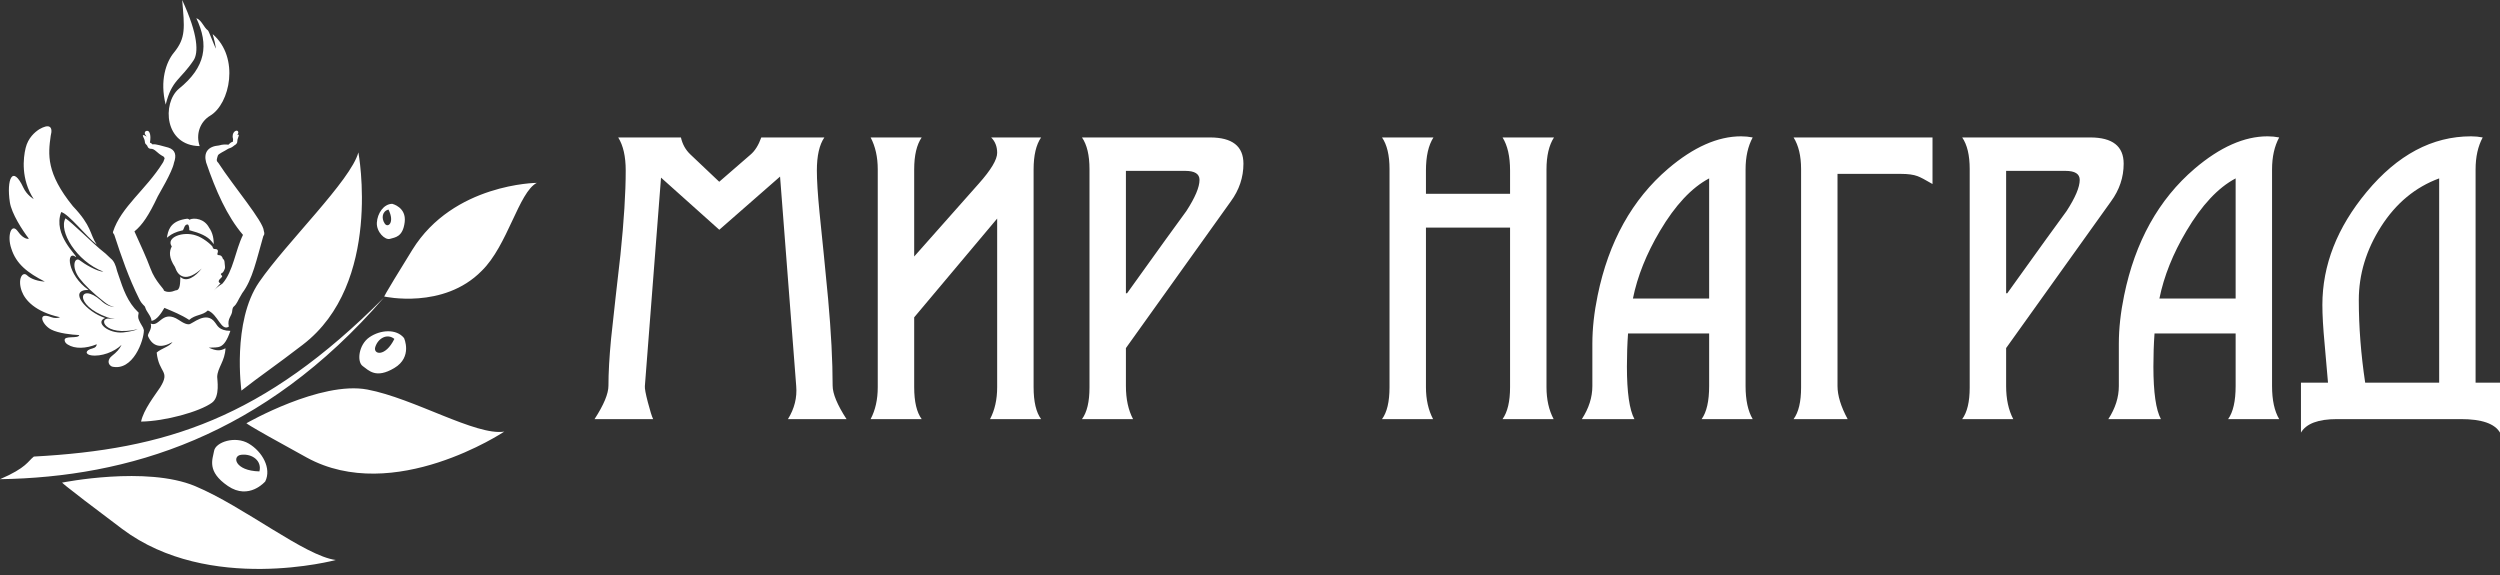
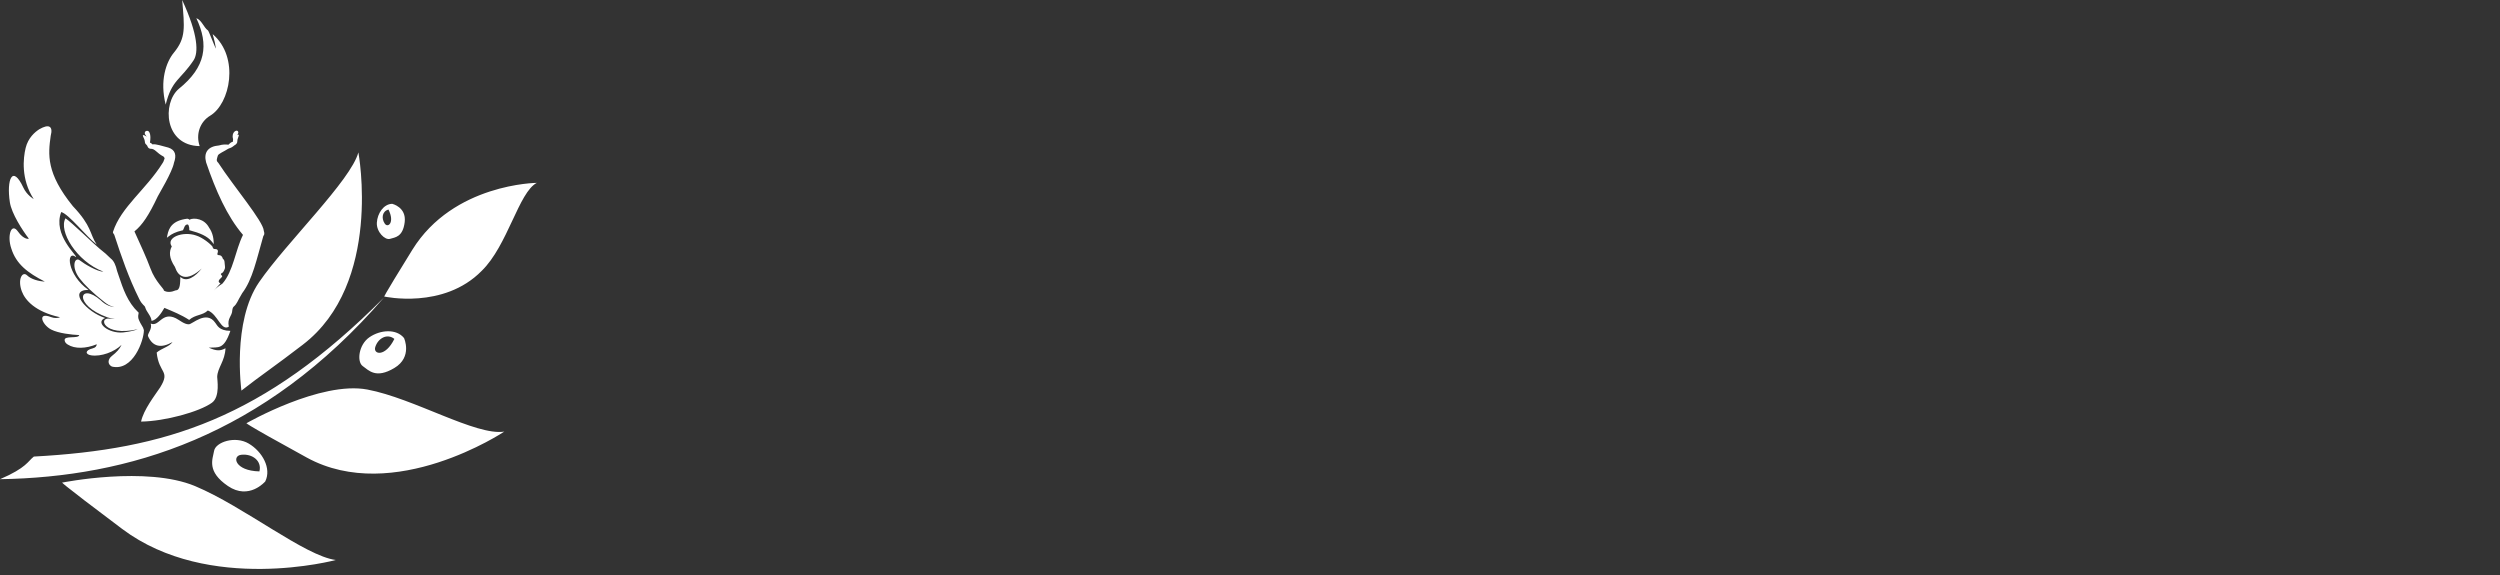
<svg xmlns="http://www.w3.org/2000/svg" width="200" height="46" viewBox="0 0 200 46" fill="none">
  <rect x="0" y="0" width="200" height="46" fill="#333333" stroke="none" />
-   <path d="M67.722 33.528H63.036C63.556 32.687 63.776 31.805 63.697 30.884L62.405 14.126L57.543 18.381L52.882 14.21L51.59 30.884C51.57 31.064 51.65 31.5 51.831 32.191C52.011 32.882 52.151 33.328 52.251 33.528H47.564C48.306 32.386 48.676 31.494 48.676 30.854C48.676 29.832 48.745 28.581 48.886 27.099C49.127 24.855 49.377 22.612 49.637 20.369C49.917 17.665 50.057 15.422 50.057 13.64C50.057 12.518 49.858 11.636 49.456 10.996H54.474C54.594 11.537 54.844 11.987 55.224 12.348L57.538 14.541L60.032 12.379C60.392 12.078 60.682 11.617 60.903 10.996H65.95C65.549 11.577 65.349 12.458 65.349 13.64C65.349 14.421 65.418 15.533 65.559 16.975C65.799 19.277 66.029 21.591 66.249 23.913C66.49 26.578 66.611 28.891 66.611 30.854C66.611 31.494 66.981 32.386 67.722 33.528ZM70.22 13.55C70.22 12.569 70.03 11.717 69.65 10.996H73.735C73.335 11.577 73.135 12.428 73.135 13.55V20.52L78.302 14.691C79.284 13.589 79.773 12.768 79.773 12.228C79.773 11.727 79.613 11.316 79.293 10.996H83.288C82.888 11.577 82.688 12.428 82.688 13.55V30.974C82.688 32.136 82.888 32.986 83.288 33.528H79.203C79.584 32.806 79.773 31.956 79.773 30.974V17.485L73.135 25.386V30.974C73.135 32.136 73.335 32.986 73.735 33.528H69.65C70.03 32.806 70.22 31.956 70.22 30.974V13.55ZM86.558 10.996H96.802C98.585 10.996 99.475 11.697 99.475 13.095C99.475 14.191 99.135 15.197 98.46 16.118L90.073 27.845V30.884C90.073 31.925 90.263 32.806 90.644 33.528H86.558C86.958 32.986 87.159 32.145 87.159 31.004V13.52C87.159 12.418 86.958 11.577 86.558 10.996ZM90.073 13.67V23.463H90.163L93.227 19.198C93.787 18.436 94.349 17.665 94.909 16.884C95.61 15.803 95.961 14.972 95.961 14.391C95.961 13.911 95.581 13.67 94.82 13.67H90.073ZM120.204 10.996H124.32C123.919 11.617 123.719 12.469 123.719 13.55V30.974C123.719 31.956 123.909 32.806 124.29 33.528H120.204C120.605 32.967 120.805 32.115 120.805 30.974V18.206H114.076V30.974C114.076 31.956 114.266 32.806 114.646 33.528H110.561C110.961 32.986 111.162 32.136 111.162 30.974V13.52C111.162 12.418 110.961 11.577 110.561 10.996H114.677C114.276 11.617 114.076 12.498 114.076 13.64V15.502H120.805V13.64C120.805 12.518 120.605 11.636 120.204 10.996ZM140.216 33.528H136.131C136.531 32.967 136.732 32.086 136.732 30.884V26.678H130.243C130.183 27.518 130.153 28.4 130.153 29.322C130.153 31.384 130.353 32.786 130.753 33.528H126.548C127.108 32.666 127.389 31.785 127.389 30.884V27.489C127.389 26.288 127.529 25.006 127.81 23.643C128.69 19.338 130.573 15.953 133.457 13.489C135.48 11.768 137.423 10.906 139.285 10.906C139.605 10.906 139.916 10.937 140.216 10.996C139.836 11.697 139.646 12.548 139.646 13.55V30.884C139.646 32.005 139.836 32.886 140.216 33.528ZM130.633 23.884H136.732V14.271C135.33 15.012 134.018 16.413 132.796 18.477C131.715 20.299 130.994 22.102 130.633 23.884ZM144.087 13.52C144.087 12.479 143.886 11.636 143.486 10.996H154.601V14.722C154.021 14.381 153.62 14.17 153.4 14.091C153.079 13.97 152.638 13.911 152.078 13.911H147.001V30.884C147.001 31.645 147.271 32.526 147.812 33.528H143.486C143.886 32.986 144.087 32.145 144.087 31.004V13.52ZM156.975 10.996H167.219C169.001 10.996 169.893 11.697 169.893 13.095C169.893 14.191 169.552 15.197 168.876 16.118L160.49 27.845V30.884C160.49 31.925 160.68 32.806 161.06 33.528H156.975C157.375 32.986 157.576 32.145 157.576 31.004V13.52C157.576 12.418 157.375 11.577 156.975 10.996ZM160.49 13.67V23.463H160.58L163.644 19.198C164.205 18.436 164.766 17.665 165.327 16.884C166.027 15.803 166.378 14.972 166.378 14.391C166.378 13.911 165.997 13.67 165.237 13.67H160.49ZM182.335 33.528H178.25C178.65 32.967 178.851 32.086 178.851 30.884V26.678H172.362C172.301 27.518 172.272 28.4 172.272 29.322C172.272 31.384 172.472 32.786 172.872 33.528H168.666C169.227 32.666 169.507 31.785 169.507 30.884V27.489C169.507 26.288 169.648 25.006 169.928 23.643C170.809 19.338 172.692 15.953 175.576 13.489C177.599 11.768 179.541 10.906 181.404 10.906C181.724 10.906 182.035 10.937 182.335 10.996C181.955 11.697 181.764 12.548 181.764 13.55V30.884C181.764 32.005 181.955 32.886 182.335 33.528ZM172.752 23.884H178.851V14.271C177.448 15.012 176.137 16.413 174.915 18.477C173.833 20.299 173.112 22.102 172.752 23.884ZM198.047 30.613H200V34.609C199.579 33.888 198.537 33.528 196.875 33.528H186.961C185.459 33.528 184.498 33.888 184.077 34.609V30.613H186.24C186.22 30.312 186.13 29.282 185.97 27.518C185.85 26.257 185.79 25.216 185.79 24.395C185.79 21.21 186.971 18.196 189.334 15.352C191.798 12.388 194.581 10.906 197.686 10.906C198.006 10.906 198.317 10.937 198.617 10.996C198.237 11.697 198.047 12.548 198.047 13.55V30.613ZM188.704 24.004C188.704 26.147 188.874 28.351 189.214 30.613H195.133V14.271C193.23 14.972 191.683 16.253 190.491 18.116C189.3 19.979 188.704 21.942 188.704 24.004Z" fill="white" />
-   <path fill-rule="evenodd" clip-rule="evenodd" d="M16.951 32.222C17.635 31.738 17.364 30.299 17.375 30.152C17.398 29.416 18.003 28.887 18.038 27.86C17.617 28.09 17.311 28.085 16.702 27.812C17.474 27.762 17.899 28.008 18.431 26.469C17.495 26.46 17.37 25.994 17.233 25.839C16.509 24.773 15.372 25.967 15.098 25.944C14.746 25.954 14.345 25.595 14.066 25.459C12.938 24.91 12.73 26.181 12.058 25.885C12.193 26.325 11.81 26.654 11.835 26.875C12.208 27.759 12.905 27.878 13.801 27.363C13.54 27.744 12.94 27.855 12.534 28.203C12.713 29.901 13.645 29.63 12.822 30.977C12.379 31.646 11.486 32.772 11.286 33.727C13.2 33.7 15.954 32.942 16.951 32.222ZM18.975 10.81L18.951 10.841L18.951 10.842L18.975 10.81ZM18.975 10.81C19.075 10.722 19.151 10.8 19.079 10.921C19 11.12 18.986 11.207 18.977 11.378C18.973 11.441 18.879 11.558 18.82 11.585C18.688 11.645 18.647 11.783 18.261 11.898C17.913 12.128 17.47 12.292 17.425 12.454C17.346 12.742 17.272 12.845 17.462 13.023C18.723 14.961 21.066 17.701 21.106 18.471C21.18 18.702 21.14 18.794 21.068 18.877C20.521 20.773 20.204 22.366 19.378 23.45C18.951 24.156 18.986 24.279 18.683 24.544C18.614 24.604 18.587 24.79 18.587 24.79C18.568 25.34 18.164 25.412 18.303 26.134C17.692 26.523 17.437 25.149 16.628 24.838C16.186 25.256 15.644 25.145 15.133 25.593C14.49 25.175 13.839 24.92 13.152 24.629C12.914 25.047 12.546 25.599 12.127 25.672C12.087 25.253 11.728 24.982 11.614 24.584C11.568 24.422 11.389 24.422 11.141 23.924C10.285 22.205 9.716 20.537 9.14 18.777C9.113 18.716 9.004 18.627 9.04 18.546C9.676 16.564 11.688 15.159 13.008 13.044C13.066 12.954 13.058 12.986 13.164 12.688C13.177 12.652 13.151 12.598 13.086 12.527C12.514 12.236 12.414 11.888 12.046 11.902C11.945 11.896 11.867 11.844 11.811 11.744C11.806 11.689 11.758 11.623 11.689 11.553C11.638 11.522 11.598 11.452 11.59 11.345C11.58 11.207 11.523 11.075 11.451 10.93C11.377 10.78 11.482 10.793 11.569 10.835C11.633 10.866 11.686 10.903 11.729 10.945L18.975 10.81ZM18.975 10.81C19.049 10.707 19.071 10.624 19.063 10.569C19.05 10.485 18.989 10.447 18.91 10.454C18.857 10.46 18.793 10.492 18.738 10.548C18.64 10.652 18.564 10.848 18.646 11.126L18.634 11.333C18.442 11.385 18.354 11.505 18.276 11.576C18.036 11.546 17.786 11.556 17.527 11.634C16.613 11.709 16.285 12.218 16.488 12.988C17.255 15.235 18.154 17.29 19.439 18.791C18.814 20.056 18.672 21.686 17.794 22.689C17.465 22.904 17.273 23.064 17.113 23.238C17.425 22.886 17.639 22.662 17.639 22.662C17.561 22.649 17.491 22.567 17.494 22.494C17.521 22.383 17.593 22.311 17.716 22.2C17.855 22.052 17.708 22.059 17.67 21.945C17.71 21.771 17.806 21.967 17.985 21.498C18.026 21.389 17.98 21.221 17.978 21.117C17.976 20.987 17.956 20.857 17.909 20.777C17.884 20.735 17.839 20.736 17.828 20.697C17.774 20.503 17.666 20.399 17.474 20.409C17.412 20.387 17.361 20.358 17.395 20.288C17.46 20.093 17.462 19.937 17.231 19.924C17.099 19.939 17.023 19.878 17.006 19.741C16.843 19.516 16.21 18.998 15.678 18.837C14.618 18.474 13.248 19.003 13.742 19.715C13.52 20.131 13.515 20.637 13.992 21.349C14.143 21.787 14.338 22.032 14.665 22.127C15.057 22.242 15.605 21.975 16.137 21.482C15.627 22.134 14.915 22.623 14.429 22.15C14.408 22.66 14.425 23.227 14.063 23.226C13.713 23.375 13.37 23.407 13.108 23.245C13.166 23.13 12.437 22.567 12.028 21.457C11.717 20.613 11.246 19.595 10.755 18.513C11.391 17.992 11.899 17.243 12.624 15.704C12.706 15.529 13.781 13.773 13.918 13.023C14.135 12.419 14.034 11.988 13.466 11.806C12.966 11.687 12.483 11.498 12.195 11.55C12.134 11.476 12.078 11.438 11.995 11.408L12.024 11.184C12.042 11.032 12.061 10.412 11.726 10.47C11.661 10.481 11.607 10.528 11.588 10.593C11.569 10.659 11.585 10.745 11.662 10.828L11.729 10.945L18.975 10.81ZM9.849 26.595C8.671 26.704 7.556 25.782 8.412 25.439C6.918 24.966 5.391 23.189 7.078 23.19C5.365 21.997 5.26 19.933 6.082 20.569C6.207 20.462 4.201 18.797 4.897 16.963C5.5 17.117 6.894 18.913 7.734 19.565C7.157 18.683 7.364 18.11 5.829 16.492C4.763 15.179 4.265 14.143 4.062 13.25C3.86 12.361 3.95 11.607 4.057 10.863C4.159 10.473 4.127 10.232 3.959 10.14C3.8 10.053 3.527 10.12 3.141 10.341L3.138 10.344C2.793 10.564 2.248 11.026 2.051 11.838C1.857 12.64 1.665 14.336 2.696 15.925C2.689 15.925 2.147 15.605 1.877 15.025C0.99 13.12 0.515 14.369 0.788 16.179C0.924 17.078 1.792 18.424 2.3 19.081C2.337 19.127 1.903 19.192 1.438 18.524C0.902 17.756 0.556 18.873 0.901 19.869C1.292 21.131 2.223 21.832 3.586 22.527C3.086 22.503 2.491 22.341 2.165 22.026C1.79 21.666 1.385 22.346 1.747 23.311C2.008 24.004 2.809 24.947 4.805 25.378C4.635 25.46 4.341 25.467 4.087 25.369C2.929 24.921 3.381 25.992 4.087 26.36C4.669 26.663 5.719 26.779 6.341 26.806C6.279 27.13 5.114 26.808 5.171 27.229C5.191 27.374 5.271 27.47 5.418 27.563C5.994 27.928 6.88 27.893 7.742 27.54C7.729 27.681 7.654 27.814 7.402 27.874C6.8 28.017 6.797 28.349 7.293 28.427C8.074 28.547 9.153 28.159 9.726 27.584C9.578 27.913 9.328 28.18 8.94 28.486C8.63 28.73 8.57 29.135 8.953 29.326C10.633 29.725 11.514 27.243 11.512 26.409L11.445 26.214C11.322 26.023 11.098 25.617 11.07 25.467C11.044 25.319 11.056 25.186 11.087 25.061L11.098 25.018L11.066 24.988C10.203 24.17 9.851 23.119 9.499 22.069L9.367 21.677L9.366 21.677L9.366 21.675C9.313 21.445 9.248 21.242 9.168 21.077C9.085 20.907 8.985 20.774 8.865 20.685C8.614 20.427 8.313 20.163 7.963 19.892C7.612 19.62 5.696 17.753 5.239 17.466C4.668 18.456 6.096 20.901 8.268 21.73C7.793 21.744 6.713 21.093 6.396 20.837C5.971 20.497 5.671 21.355 6.362 22.266C6.75 22.777 7.396 23.417 8.364 24.172C8.523 24.297 8.77 24.483 9.156 24.573C8.999 24.555 8.845 24.517 8.694 24.455C8.473 24.365 8.258 24.223 8.049 24.017C6.338 22.536 5.812 24.393 8.608 25.393C8.743 25.431 8.998 25.513 9.21 25.511C9.139 25.521 8.923 25.515 8.804 25.494C7.819 25.33 8.257 26.966 11.018 26.338C10.868 26.402 10.466 26.532 9.849 26.595ZM13.387 18.827C13.447 18.512 13.554 18.216 13.793 17.979C14.03 17.744 14.395 17.57 14.972 17.497L14.983 17.495L14.993 17.497C15.085 17.514 15.136 17.544 15.158 17.585C15.17 17.576 15.182 17.567 15.197 17.559C15.267 17.523 15.38 17.497 15.515 17.494C15.645 17.491 15.799 17.509 15.956 17.558C16.239 17.649 16.535 17.846 16.727 18.212L16.741 18.232C16.773 18.278 16.803 18.328 16.831 18.377C16.86 18.428 16.886 18.479 16.908 18.528C17.022 18.782 17.076 19.052 17.089 19.291L17.102 19.532L16.954 19.341C16.776 19.111 16.526 18.933 16.227 18.788C15.925 18.642 15.572 18.528 15.199 18.43L15.142 18.415L15.143 18.355L15.144 18.329C15.144 18.309 15.143 18.287 15.14 18.264C15.139 18.239 15.136 18.215 15.132 18.192V18.192C15.114 18.088 15.08 17.985 15.033 17.965L15.016 17.957L14.97 17.962C14.819 17.977 14.765 18.118 14.72 18.239C14.698 18.297 14.677 18.351 14.649 18.395L14.632 18.422L14.601 18.428C14.318 18.49 14.098 18.567 13.923 18.648C13.748 18.729 13.616 18.817 13.507 18.901L13.35 19.021L13.387 18.827ZM15.975 11.688C13.146 11.652 12.96 8.264 14.297 7.113C16.477 5.362 16.718 3.58 15.705 1.454C16.135 1.601 16.291 2.192 16.639 2.437C16.707 2.484 17.211 3.836 17.276 3.887C17.171 3.14 16.968 2.689 17.03 2.743C19.177 4.609 18.411 8.3 16.814 9.255C15.993 9.746 15.648 10.758 15.975 11.688ZM13.256 8.367C12.768 6.465 13.284 4.972 13.912 4.21C14.887 3.024 14.761 2.208 14.574 0C15.875 2.811 15.879 4.234 15.486 4.824C14.429 6.41 13.746 6.375 13.256 8.367ZM19.731 33.85C19.731 33.85 19.104 33.626 24.542 36.605C31.504 40.42 40.341 34.529 40.341 34.529C38.071 34.879 33.132 31.871 29.389 31.163C25.647 30.457 19.731 33.85 19.731 33.85ZM4.987 38.606C4.987 38.606 4.346 38.24 9.774 42.315C16.723 47.532 26.866 44.8 26.866 44.8C24.404 44.486 19.511 40.523 15.61 38.889C11.709 37.257 4.987 38.606 4.987 38.606ZM21.221 38.514C21.221 38.514 19.928 40.041 18.23 38.879C16.53 37.717 17.001 36.761 17.128 36.065C17.252 35.37 18.811 34.84 19.899 35.486C20.988 36.129 21.735 37.469 21.221 38.514ZM0 38.336C10.191 38.171 21.053 34.971 30.712 23.808C21.06 33.513 13.205 35.956 2.709 36.525C2.228 36.891 2.144 37.414 0 38.336ZM31.373 16.305C31.373 16.305 32.522 16.566 32.376 17.769C32.23 18.972 31.602 18.985 31.204 19.108C30.807 19.232 30.107 18.561 30.148 17.817C30.189 17.073 30.688 16.32 31.373 16.305ZM32.322 27.043C32.322 27.043 33.026 28.562 31.545 29.442C30.064 30.325 29.503 29.63 29.02 29.288C28.535 28.949 28.683 27.577 29.556 26.978C30.429 26.378 31.709 26.283 32.322 27.043ZM30.746 23.723C30.746 23.723 30.422 24.127 32.987 19.983C36.269 14.677 42.944 14.629 42.944 14.629C41.502 15.367 40.611 19.655 38.533 21.671C35.482 24.777 30.746 23.723 30.746 23.723ZM31.081 16.767C31.594 17.811 31.034 18.261 30.782 17.89C30.481 17.448 30.59 16.88 31.081 16.767ZM31.549 27.114C30.819 28.599 29.826 28.36 30.023 27.755C30.259 27.032 30.994 26.66 31.549 27.114ZM20.753 37.712C18.778 37.669 18.538 36.472 19.293 36.383C20.195 36.275 20.967 36.883 20.753 37.712ZM19.314 31.248C20.791 30.088 22.029 29.266 24.221 27.579C30.637 22.674 28.67 12.191 28.67 12.191C28.078 14.422 22.913 19.398 20.73 22.569C18.548 25.738 19.314 31.248 19.314 31.248Z" fill="white" />
+   <path fill-rule="evenodd" clip-rule="evenodd" d="M16.951 32.222C17.635 31.738 17.364 30.299 17.375 30.152C17.398 29.416 18.003 28.887 18.038 27.86C17.617 28.09 17.311 28.085 16.702 27.812C17.474 27.762 17.899 28.008 18.431 26.469C17.495 26.46 17.37 25.994 17.233 25.839C16.509 24.773 15.372 25.967 15.098 25.944C14.746 25.954 14.345 25.595 14.066 25.459C12.938 24.91 12.73 26.181 12.058 25.885C12.193 26.325 11.81 26.654 11.835 26.875C12.208 27.759 12.905 27.878 13.801 27.363C13.54 27.744 12.94 27.855 12.534 28.203C12.713 29.901 13.645 29.63 12.822 30.977C12.379 31.646 11.486 32.772 11.286 33.727C13.2 33.7 15.954 32.942 16.951 32.222ZM18.975 10.81L18.951 10.841L18.951 10.842L18.975 10.81ZM18.975 10.81C19.075 10.722 19.151 10.8 19.079 10.921C19 11.12 18.986 11.207 18.977 11.378C18.973 11.441 18.879 11.558 18.82 11.585C18.688 11.645 18.647 11.783 18.261 11.898C17.913 12.128 17.47 12.292 17.425 12.454C17.346 12.742 17.272 12.845 17.462 13.023C18.723 14.961 21.066 17.701 21.106 18.471C21.18 18.702 21.14 18.794 21.068 18.877C20.521 20.773 20.204 22.366 19.378 23.45C18.951 24.156 18.986 24.279 18.683 24.544C18.614 24.604 18.587 24.79 18.587 24.79C18.568 25.34 18.164 25.412 18.303 26.134C17.692 26.523 17.437 25.149 16.628 24.838C16.186 25.256 15.644 25.145 15.133 25.593C14.49 25.175 13.839 24.92 13.152 24.629C12.914 25.047 12.546 25.599 12.127 25.672C12.087 25.253 11.728 24.982 11.614 24.584C11.568 24.422 11.389 24.422 11.141 23.924C10.285 22.205 9.716 20.537 9.14 18.777C9.113 18.716 9.004 18.627 9.04 18.546C9.676 16.564 11.688 15.159 13.008 13.044C13.066 12.954 13.058 12.986 13.164 12.688C13.177 12.652 13.151 12.598 13.086 12.527C12.514 12.236 12.414 11.888 12.046 11.902C11.945 11.896 11.867 11.844 11.811 11.744C11.806 11.689 11.758 11.623 11.689 11.553C11.638 11.522 11.598 11.452 11.59 11.345C11.58 11.207 11.523 11.075 11.451 10.93C11.377 10.78 11.482 10.793 11.569 10.835C11.633 10.866 11.686 10.903 11.729 10.945L18.975 10.81ZM18.975 10.81C19.049 10.707 19.071 10.624 19.063 10.569C19.05 10.485 18.989 10.447 18.91 10.454C18.857 10.46 18.793 10.492 18.738 10.548C18.64 10.652 18.564 10.848 18.646 11.126L18.634 11.333C18.442 11.385 18.354 11.505 18.276 11.576C18.036 11.546 17.786 11.556 17.527 11.634C16.613 11.709 16.285 12.218 16.488 12.988C17.255 15.235 18.154 17.29 19.439 18.791C18.814 20.056 18.672 21.686 17.794 22.689C17.465 22.904 17.273 23.064 17.113 23.238C17.425 22.886 17.639 22.662 17.639 22.662C17.561 22.649 17.491 22.567 17.494 22.494C17.521 22.383 17.593 22.311 17.716 22.2C17.855 22.052 17.708 22.059 17.67 21.945C17.71 21.771 17.806 21.967 17.985 21.498C18.026 21.389 17.98 21.221 17.978 21.117C17.976 20.987 17.956 20.857 17.909 20.777C17.884 20.735 17.839 20.736 17.828 20.697C17.774 20.503 17.666 20.399 17.474 20.409C17.412 20.387 17.361 20.358 17.395 20.288C17.46 20.093 17.462 19.937 17.231 19.924C17.099 19.939 17.023 19.878 17.006 19.741C16.843 19.516 16.21 18.998 15.678 18.837C14.618 18.474 13.248 19.003 13.742 19.715C13.52 20.131 13.515 20.637 13.992 21.349C14.143 21.787 14.338 22.032 14.665 22.127C15.057 22.242 15.605 21.975 16.137 21.482C15.627 22.134 14.915 22.623 14.429 22.15C14.408 22.66 14.425 23.227 14.063 23.226C13.713 23.375 13.37 23.407 13.108 23.245C13.166 23.13 12.437 22.567 12.028 21.457C11.717 20.613 11.246 19.595 10.755 18.513C11.391 17.992 11.899 17.243 12.624 15.704C12.706 15.529 13.781 13.773 13.918 13.023C14.135 12.419 14.034 11.988 13.466 11.806C12.966 11.687 12.483 11.498 12.195 11.55C12.134 11.476 12.078 11.438 11.995 11.408L12.024 11.184C12.042 11.032 12.061 10.412 11.726 10.47C11.661 10.481 11.607 10.528 11.588 10.593C11.569 10.659 11.585 10.745 11.662 10.828L11.729 10.945L18.975 10.81ZM9.849 26.595C8.671 26.704 7.556 25.782 8.412 25.439C6.918 24.966 5.391 23.189 7.078 23.19C5.365 21.997 5.26 19.933 6.082 20.569C6.207 20.462 4.201 18.797 4.897 16.963C5.5 17.117 6.894 18.913 7.734 19.565C7.157 18.683 7.364 18.11 5.829 16.492C4.763 15.179 4.265 14.143 4.062 13.25C3.86 12.361 3.95 11.607 4.057 10.863C4.159 10.473 4.127 10.232 3.959 10.14C3.8 10.053 3.527 10.12 3.141 10.341C2.793 10.564 2.248 11.026 2.051 11.838C1.857 12.64 1.665 14.336 2.696 15.925C2.689 15.925 2.147 15.605 1.877 15.025C0.99 13.12 0.515 14.369 0.788 16.179C0.924 17.078 1.792 18.424 2.3 19.081C2.337 19.127 1.903 19.192 1.438 18.524C0.902 17.756 0.556 18.873 0.901 19.869C1.292 21.131 2.223 21.832 3.586 22.527C3.086 22.503 2.491 22.341 2.165 22.026C1.79 21.666 1.385 22.346 1.747 23.311C2.008 24.004 2.809 24.947 4.805 25.378C4.635 25.46 4.341 25.467 4.087 25.369C2.929 24.921 3.381 25.992 4.087 26.36C4.669 26.663 5.719 26.779 6.341 26.806C6.279 27.13 5.114 26.808 5.171 27.229C5.191 27.374 5.271 27.47 5.418 27.563C5.994 27.928 6.88 27.893 7.742 27.54C7.729 27.681 7.654 27.814 7.402 27.874C6.8 28.017 6.797 28.349 7.293 28.427C8.074 28.547 9.153 28.159 9.726 27.584C9.578 27.913 9.328 28.18 8.94 28.486C8.63 28.73 8.57 29.135 8.953 29.326C10.633 29.725 11.514 27.243 11.512 26.409L11.445 26.214C11.322 26.023 11.098 25.617 11.07 25.467C11.044 25.319 11.056 25.186 11.087 25.061L11.098 25.018L11.066 24.988C10.203 24.17 9.851 23.119 9.499 22.069L9.367 21.677L9.366 21.677L9.366 21.675C9.313 21.445 9.248 21.242 9.168 21.077C9.085 20.907 8.985 20.774 8.865 20.685C8.614 20.427 8.313 20.163 7.963 19.892C7.612 19.62 5.696 17.753 5.239 17.466C4.668 18.456 6.096 20.901 8.268 21.73C7.793 21.744 6.713 21.093 6.396 20.837C5.971 20.497 5.671 21.355 6.362 22.266C6.75 22.777 7.396 23.417 8.364 24.172C8.523 24.297 8.77 24.483 9.156 24.573C8.999 24.555 8.845 24.517 8.694 24.455C8.473 24.365 8.258 24.223 8.049 24.017C6.338 22.536 5.812 24.393 8.608 25.393C8.743 25.431 8.998 25.513 9.21 25.511C9.139 25.521 8.923 25.515 8.804 25.494C7.819 25.33 8.257 26.966 11.018 26.338C10.868 26.402 10.466 26.532 9.849 26.595ZM13.387 18.827C13.447 18.512 13.554 18.216 13.793 17.979C14.03 17.744 14.395 17.57 14.972 17.497L14.983 17.495L14.993 17.497C15.085 17.514 15.136 17.544 15.158 17.585C15.17 17.576 15.182 17.567 15.197 17.559C15.267 17.523 15.38 17.497 15.515 17.494C15.645 17.491 15.799 17.509 15.956 17.558C16.239 17.649 16.535 17.846 16.727 18.212L16.741 18.232C16.773 18.278 16.803 18.328 16.831 18.377C16.86 18.428 16.886 18.479 16.908 18.528C17.022 18.782 17.076 19.052 17.089 19.291L17.102 19.532L16.954 19.341C16.776 19.111 16.526 18.933 16.227 18.788C15.925 18.642 15.572 18.528 15.199 18.43L15.142 18.415L15.143 18.355L15.144 18.329C15.144 18.309 15.143 18.287 15.14 18.264C15.139 18.239 15.136 18.215 15.132 18.192V18.192C15.114 18.088 15.08 17.985 15.033 17.965L15.016 17.957L14.97 17.962C14.819 17.977 14.765 18.118 14.72 18.239C14.698 18.297 14.677 18.351 14.649 18.395L14.632 18.422L14.601 18.428C14.318 18.49 14.098 18.567 13.923 18.648C13.748 18.729 13.616 18.817 13.507 18.901L13.35 19.021L13.387 18.827ZM15.975 11.688C13.146 11.652 12.96 8.264 14.297 7.113C16.477 5.362 16.718 3.58 15.705 1.454C16.135 1.601 16.291 2.192 16.639 2.437C16.707 2.484 17.211 3.836 17.276 3.887C17.171 3.14 16.968 2.689 17.03 2.743C19.177 4.609 18.411 8.3 16.814 9.255C15.993 9.746 15.648 10.758 15.975 11.688ZM13.256 8.367C12.768 6.465 13.284 4.972 13.912 4.21C14.887 3.024 14.761 2.208 14.574 0C15.875 2.811 15.879 4.234 15.486 4.824C14.429 6.41 13.746 6.375 13.256 8.367ZM19.731 33.85C19.731 33.85 19.104 33.626 24.542 36.605C31.504 40.42 40.341 34.529 40.341 34.529C38.071 34.879 33.132 31.871 29.389 31.163C25.647 30.457 19.731 33.85 19.731 33.85ZM4.987 38.606C4.987 38.606 4.346 38.24 9.774 42.315C16.723 47.532 26.866 44.8 26.866 44.8C24.404 44.486 19.511 40.523 15.61 38.889C11.709 37.257 4.987 38.606 4.987 38.606ZM21.221 38.514C21.221 38.514 19.928 40.041 18.23 38.879C16.53 37.717 17.001 36.761 17.128 36.065C17.252 35.37 18.811 34.84 19.899 35.486C20.988 36.129 21.735 37.469 21.221 38.514ZM0 38.336C10.191 38.171 21.053 34.971 30.712 23.808C21.06 33.513 13.205 35.956 2.709 36.525C2.228 36.891 2.144 37.414 0 38.336ZM31.373 16.305C31.373 16.305 32.522 16.566 32.376 17.769C32.23 18.972 31.602 18.985 31.204 19.108C30.807 19.232 30.107 18.561 30.148 17.817C30.189 17.073 30.688 16.32 31.373 16.305ZM32.322 27.043C32.322 27.043 33.026 28.562 31.545 29.442C30.064 30.325 29.503 29.63 29.02 29.288C28.535 28.949 28.683 27.577 29.556 26.978C30.429 26.378 31.709 26.283 32.322 27.043ZM30.746 23.723C30.746 23.723 30.422 24.127 32.987 19.983C36.269 14.677 42.944 14.629 42.944 14.629C41.502 15.367 40.611 19.655 38.533 21.671C35.482 24.777 30.746 23.723 30.746 23.723ZM31.081 16.767C31.594 17.811 31.034 18.261 30.782 17.89C30.481 17.448 30.59 16.88 31.081 16.767ZM31.549 27.114C30.819 28.599 29.826 28.36 30.023 27.755C30.259 27.032 30.994 26.66 31.549 27.114ZM20.753 37.712C18.778 37.669 18.538 36.472 19.293 36.383C20.195 36.275 20.967 36.883 20.753 37.712ZM19.314 31.248C20.791 30.088 22.029 29.266 24.221 27.579C30.637 22.674 28.67 12.191 28.67 12.191C28.078 14.422 22.913 19.398 20.73 22.569C18.548 25.738 19.314 31.248 19.314 31.248Z" fill="white" />
</svg>